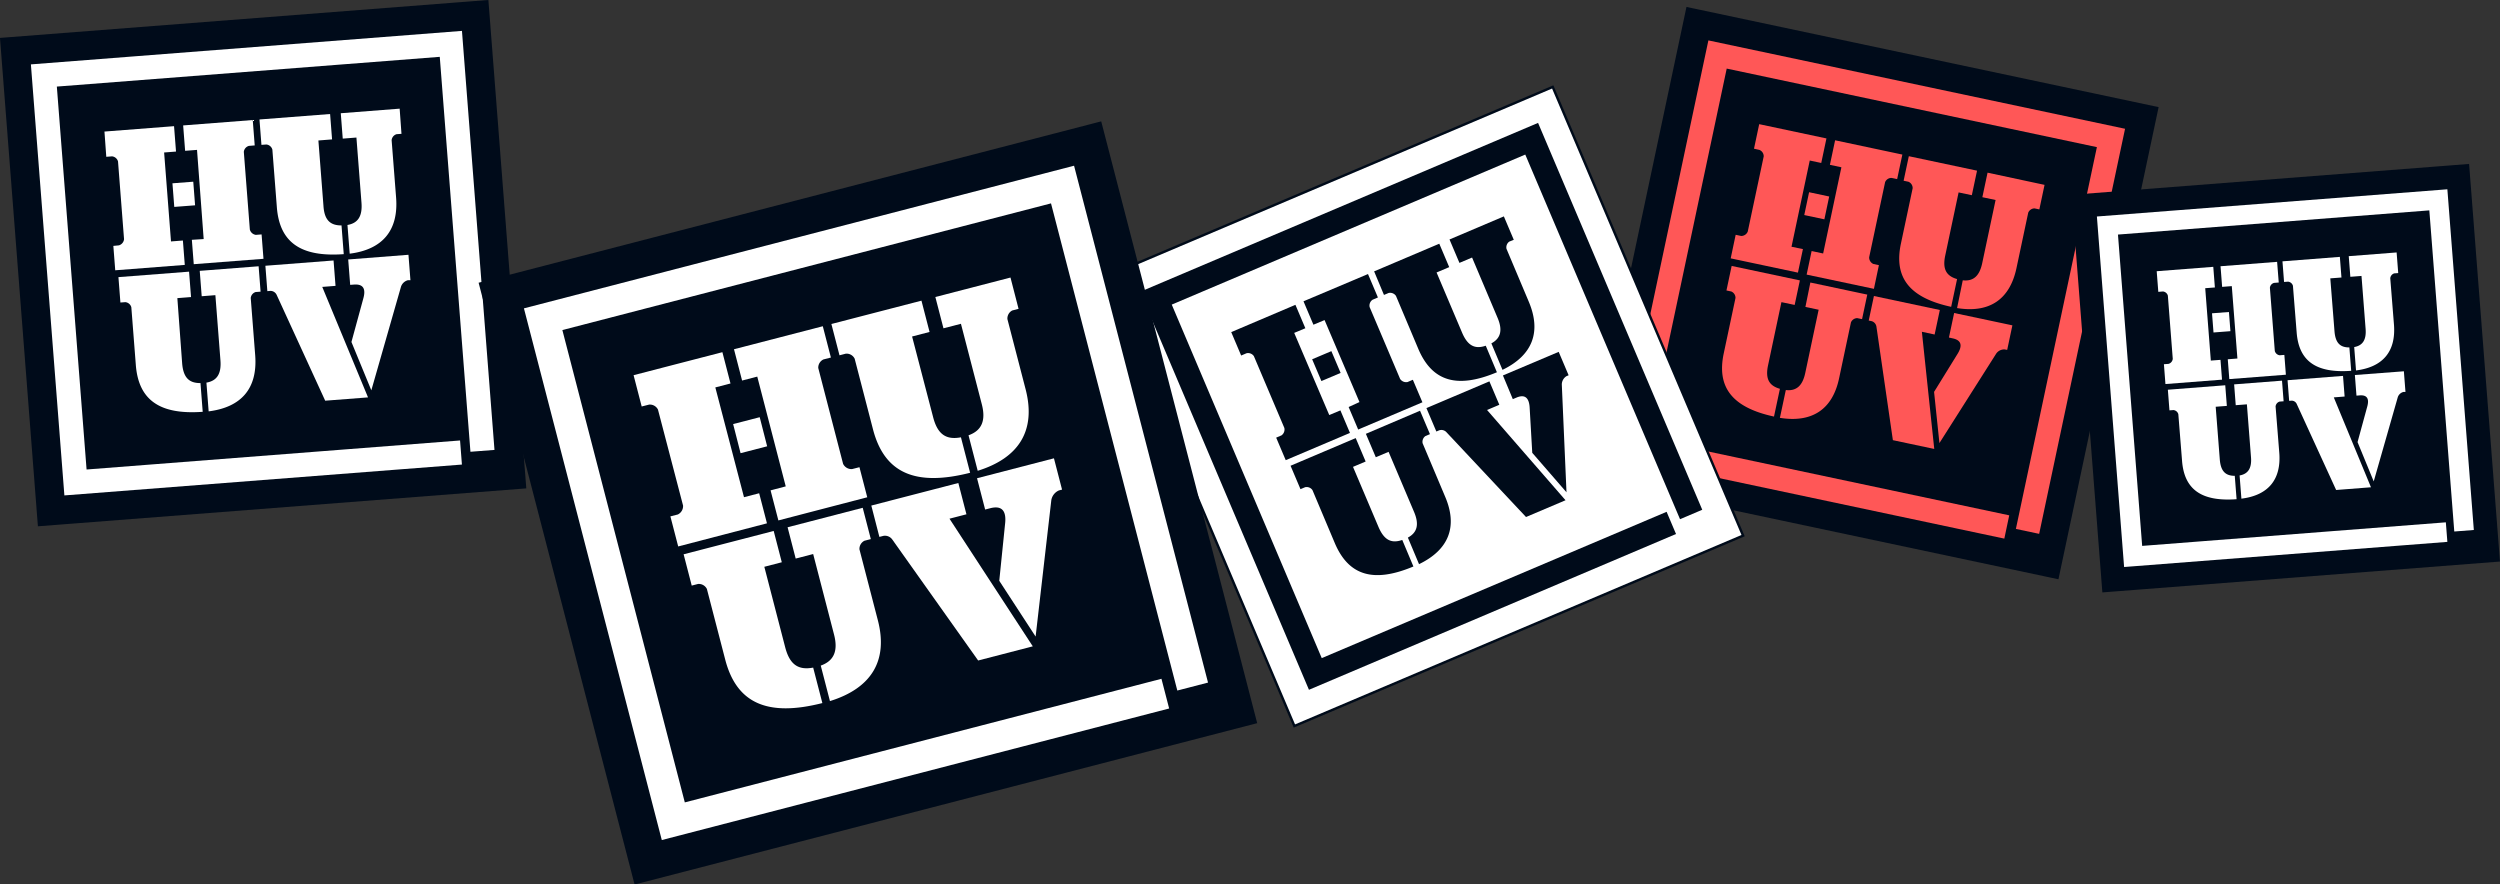
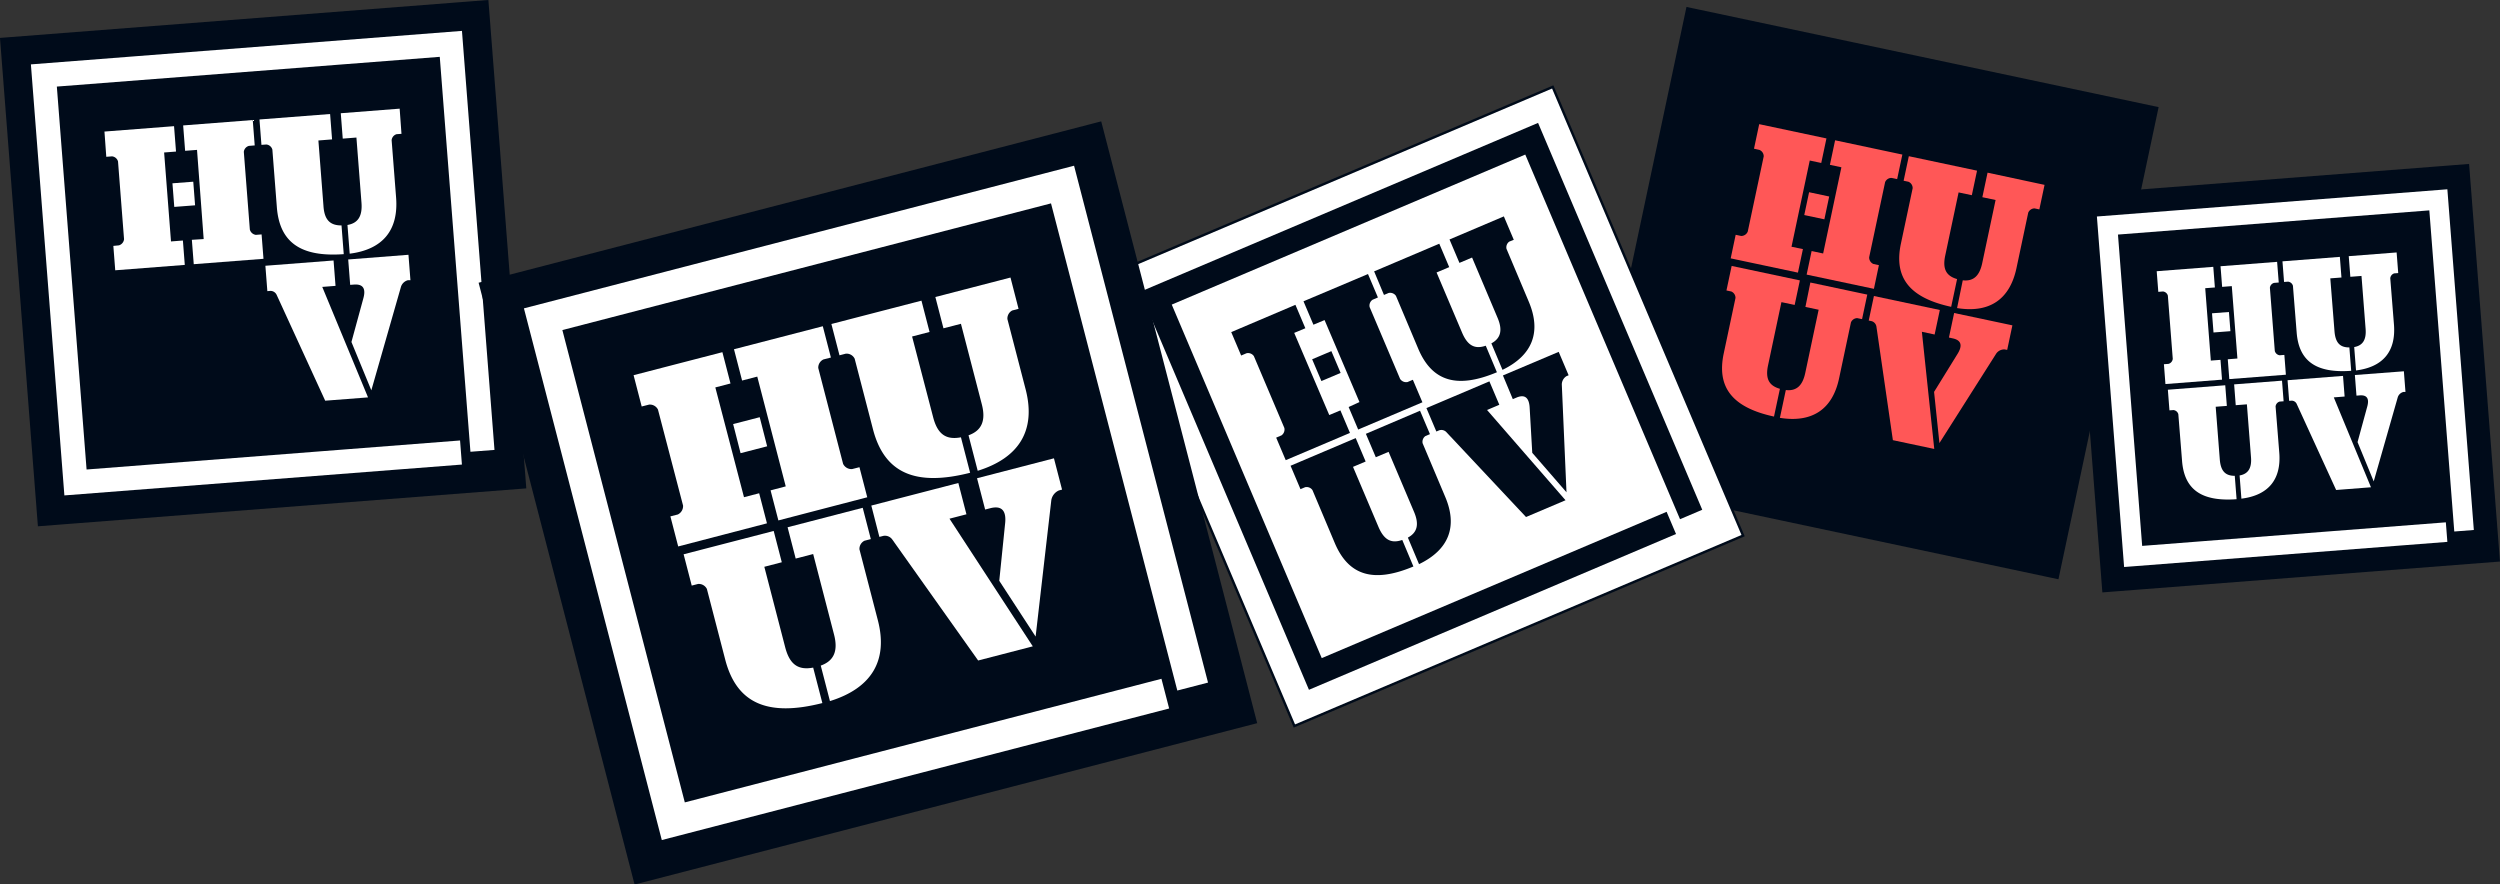
<svg xmlns="http://www.w3.org/2000/svg" id="Layer_1" data-name="Layer 1" viewBox="0 0 672.52 237.93">
  <rect x="0" y="0" width="672.52" height="237.93" fill="#333333" stroke="none" />
  <defs>
    <style>.cls-1,.cls-4,.cls-5{fill:#000b1a;}.cls-1,.cls-3,.cls-5{stroke:#000b1a;stroke-miterlimit:10;}.cls-1{stroke-width:0.65px;}.cls-2{fill:#ff5757;}.cls-3,.cls-6{fill:#fff;}.cls-3,.cls-5{stroke-width:0.66px;}</style>
  </defs>
  <title>Huuv_www_visut_tekn</title>
  <rect class="cls-1" x="439.13" y="14.21" width="129.19" height="129.19" transform="translate(27.31 -102.8) rotate(11.98)" />
-   <polygon class="cls-2" points="539.18 144.89 435.79 122.96 459.57 10.87 571.66 34.64 548.55 143.61 542.29 142.28 564.08 39.58 464.5 18.45 443.38 118.03 540.5 138.63 539.18 144.89" />
  <path class="cls-2" d="M481.93,66.38L485,67l-1.34,6.34-18.09-3.84,1.34-6.34,1.49,0.32a1.91,1.91,0,0,0,1.76-1.19l4.29-20.21a1.85,1.85,0,0,0-1.14-1.75L471.84,40l1.4-6.6,18.09,3.84-1.4,6.6-3.09-.66Zm4.73-14.67,5.41,1.15L490.77,59l-5.41-1.15Zm3.78,16.48L495.35,45l-3.09-.66,1.4-6.6,18.09,3.84-1.4,6.6-1.49-.32A1.85,1.85,0,0,0,507.11,49l-4.29,20.21a1.91,1.91,0,0,0,1.13,1.8l1.49,0.32L504.1,77.7,486,73.87l1.34-6.34Z" />
  <path class="cls-2" d="M526.47,75.07l-1.59,7.47c-11.23-2.44-15.46-7.86-13.52-17l3.16-14.9a1.85,1.85,0,0,0-1.14-1.75l-1.29-.27,1.4-6.6,18.35,3.89-1.4,6.6-3.56-.75-3.6,17C522.52,72.35,523.53,74.23,526.47,75.07Zm0,7.8L528,75.4c2.84,0.33,4.5-1.15,5.23-4.6l3.6-17-3.56-.75,1.4-6.6L550,49.73l-1.4,6.6-1.29-.27a1.86,1.86,0,0,0-1.7,1.15l-3.16,14.9C540.64,80.66,535.08,84.28,526.43,82.87Z" />
  <path class="cls-2" d="M478.81,104.59l-1.59,7.47c-11.23-2.44-15.46-7.86-13.52-17l3.16-14.9a1.85,1.85,0,0,0-1.14-1.75l-1.29-.27,1.4-6.6,18.35,3.89-1.4,6.6-3.56-.75-3.6,17C474.86,101.87,475.86,103.75,478.81,104.59Zm0,7.8,1.59-7.47c2.84,0.33,4.5-1.15,5.23-4.6l3.6-17-3.56-.75L487,76l15.31,3.25-1.4,6.6-1.29-.27a1.86,1.86,0,0,0-1.7,1.15l-3.16,14.9C493,110.19,487.42,113.8,478.77,112.4Z" />
  <path class="cls-2" d="M504.77,87.85a1.82,1.82,0,0,0-1.25-1.45l-0.82-.17,1.4-6.6,17.73,3.76-1.4,6.6L517,89.25l3.33,31.52-11.13-2.36Zm16.95,31.34-1.44-13.77,6.24-10.1c1.45-2.28,1.18-3.79-1.24-4.3l-1-.22,1.4-6.6,15.67,3.32-1.4,6.6L539.29,94A2.62,2.62,0,0,0,537,95.12Z" />
  <rect class="cls-3" x="317.38" y="43.75" width="131.12" height="131.12" transform="translate(-12.27 158.28) rotate(-22.99)" />
  <polygon class="cls-4" points="450.86 143.65 352.12 185.56 306.69 78.5 413.75 33.06 457.92 137.13 451.94 139.67 410.31 41.58 315.21 81.94 355.56 177.04 448.33 137.68 450.86 143.65" />
  <path class="cls-4" d="M357.58,111.65l3-1.25,2.57,6.06-17.28,7.33-2.57-6.06,1.43-.61a1.94,1.94,0,0,0,.77-2l-8.19-19.3a1.88,1.88,0,0,0-2-.79l-1.43.61-2.67-6.3L348.48,82l2.67,6.3-3,1.25Zm-4.6-15,5.17-2.19,2.49,5.86-5.17,2.19Zm12.73,11.51L356.32,86.1l-3,1.25-2.67-6.3L368,73.72l2.67,6.3-1.43.61a1.88,1.88,0,0,0-.79,2l8.19,19.3a1.94,1.94,0,0,0,2,.84l1.43-.61,2.57,6.06-17.28,7.33-2.57-6.06Z" />
  <path class="cls-4" d="M399.68,93l3,7.14c-10.75,4.51-17.43,2.46-21.15-6.3l-6-14.23a1.88,1.88,0,0,0-2-.79l-1.23.52L369.65,73l17.53-7.44,2.67,6.3-3.4,1.44,6.87,16.2C394.81,93,396.74,94,399.68,93Zm4.51,6.51-3-7.14c2.55-1.37,3.07-3.57,1.67-6.87L396,69.28l-3.4,1.44-2.67-6.3,14.62-6.21,2.67,6.3L406,65a1.89,1.89,0,0,0-.74,1.94l6,14.23C414.72,89.38,412.19,95.62,404.19,99.49Z" />
  <path class="cls-4" d="M377.22,145.25l3,7.14c-10.75,4.51-17.43,2.46-21.15-6.3l-6-14.23a1.88,1.88,0,0,0-2-.79l-1.23.52-2.67-6.3,17.53-7.44,2.67,6.3-3.4,1.44,6.87,16.2C372.35,145.29,374.28,146.27,377.22,145.25Zm4.51,6.51-3-7.14c2.55-1.37,3.07-3.57,1.68-6.87l-6.87-16.2L370.1,123l-2.67-6.3L382,110.49l2.67,6.3-1.23.52a1.89,1.89,0,0,0-.74,1.94l6,14.23C392.25,141.66,389.73,147.9,381.72,151.77Z" />
  <path class="cls-4" d="M389.07,116.23a1.85,1.85,0,0,0-1.89-.48l-0.79.33-2.67-6.3,16.94-7.19,2.67,6.3-3.3,1.4,21.11,24.28-10.63,4.51Zm32.33,16.2-9.21-10.62-0.69-12c-0.12-2.74-1.22-3.84-3.54-2.86l-1,.42L404.3,101l15-6.35,2.67,6.3-0.59.25a2.66,2.66,0,0,0-1.24,2.27Z" />
  <rect class="cls-5" x="5.23" y="5.23" width="131.12" height="131.12" transform="translate(-5.27 5.69) rotate(-4.44)" />
  <polygon class="cls-6" points="124.26 124.97 17.32 133.27 8.31 17.32 124.27 8.31 133.02 121.03 126.55 121.53 118.3 15.29 15.29 23.29 23.29 126.3 123.76 118.49 124.26 124.97" />
  <path class="cls-6" d="M46,64.95l3.2-.25,0.51,6.56L31,72.71l-0.51-6.56L32,66a1.94,1.94,0,0,0,1.37-1.66l-1.62-20.9a1.88,1.88,0,0,0-1.61-1.38l-1.55.12L28.1,35.39l18.72-1.45,0.53,6.83-3.2.25Zm0.39-15.64,5.6-.43,0.49,6.35-5.6.43Zm8.4,15L53,40.32l-3.2.25-0.53-6.83,18.72-1.45,0.53,6.83-1.55.12a1.88,1.88,0,0,0-1.38,1.61l1.62,20.9a1.94,1.94,0,0,0,1.61,1.43l1.55-.12,0.51,6.56L52.12,71.07l-0.51-6.56Z" />
  <path class="cls-6" d="M91.87,60.64l0.6,7.73c-11.63.85-17.31-3.22-18-12.71l-1.2-15.41a1.88,1.88,0,0,0-1.61-1.38l-1.33.1-0.53-6.83,19-1.47,0.53,6.83-3.68.29,1.36,17.54C87.24,59.12,88.76,60.66,91.87,60.64Zm2.2,7.61-0.6-7.73c2.86-.49,4.05-2.41,3.77-6L95.88,37l-3.68.29-0.53-6.83,15.84-1.23L108,36l-1.33.1a1.89,1.89,0,0,0-1.32,1.6l1.2,15.41C107.26,62,102.89,67.13,94.07,68.24Z" />
-   <path class="cls-6" d="M53.93,103.05l0.6,7.73c-11.63.85-17.31-3.22-18-12.71l-1.2-15.41a1.88,1.88,0,0,0-1.61-1.38l-1.33.1-0.53-6.83,19-1.47,0.53,6.83-3.68.29L49,97.75C49.31,101.53,50.82,103.08,53.93,103.05Zm2.2,7.61-0.6-7.73c2.86-.49,4.05-2.41,3.77-6L57.94,79.4l-3.68.29-0.53-6.83,15.84-1.23,0.53,6.83-1.33.1a1.89,1.89,0,0,0-1.32,1.6l1.2,15.41C69.33,104.43,65,109.54,56.13,110.66Z" />
  <path class="cls-6" d="M74.41,79.3a1.85,1.85,0,0,0-1.64-1.05l-0.85.07-0.53-6.83,18.34-1.42,0.53,6.83-3.57.28L99,106.9l-11.52.89ZM99.89,105L94.54,92l3.17-11.62c0.76-2.63.06-4-2.44-3.83l-1.07.08-0.53-6.83,16.21-1.26,0.53,6.83-0.64,0a2.66,2.66,0,0,0-1.9,1.76Z" />
  <rect class="cls-5" x="561.57" y="48.41" width="106.62" height="106.62" transform="translate(-6.03 47.92) rotate(-4.44)" />
  <polygon class="cls-6" points="658.36 145.77 571.4 152.53 564.08 58.24 658.36 50.92 665.48 142.57 660.22 142.98 653.51 56.59 569.75 63.1 576.26 146.85 657.95 140.51 658.36 145.77" />
  <path class="cls-6" d="M594.73,97l2.6-.2,0.41,5.33-15.22,1.18-0.41-5.33,1.26-.1a1.58,1.58,0,0,0,1.12-1.35l-1.32-17a1.53,1.53,0,0,0-1.31-1.12l-1.26.1-0.43-5.55,15.22-1.18,0.43,5.55-2.6.2Zm0.32-12.72,4.55-.35,0.4,5.16-4.55.35Zm6.83,12.16-1.51-19.47-2.6.2-0.43-5.55,15.22-1.18L613,76l-1.26.1a1.53,1.53,0,0,0-1.12,1.31l1.32,17a1.58,1.58,0,0,0,1.31,1.16l1.26-.1,0.41,5.33-15.22,1.18-0.41-5.33Z" />
  <path class="cls-6" d="M632,93.46l0.49,6.29c-9.46.69-14.08-2.61-14.67-10.33l-1-12.53a1.53,1.53,0,0,0-1.31-1.12l-1.08.08L614,70.3l15.44-1.2,0.43,5.55-3,.23L628,89.15C628.26,92.23,629.49,93.48,632,93.46Zm1.79,6.19-0.49-6.29c2.32-.4,3.29-2,3.07-4.86l-1.11-14.27-3,.23-0.43-5.55,12.88-1,0.43,5.55-1.08.08A1.54,1.54,0,0,0,643,74.85l1,12.53C644.54,94.58,641,98.74,633.81,99.65Z" />
  <path class="cls-6" d="M601.17,128l0.49,6.29c-9.46.69-14.08-2.61-14.67-10.33l-1-12.53a1.53,1.53,0,0,0-1.31-1.12l-1.08.08-0.43-5.55,15.44-1.2,0.43,5.55-3,.23,1.11,14.27C597.41,126.72,598.64,128,601.17,128Zm1.79,6.19-0.49-6.29c2.32-.4,3.29-2,3.07-4.86l-1.11-14.27-3,.23L601,103.4l12.88-1,0.43,5.55-1.08.08a1.54,1.54,0,0,0-1.08,1.31l1,12.53C613.69,129.07,610.13,133.23,603,134.14Z" />
  <path class="cls-6" d="M617.82,108.64a1.5,1.5,0,0,0-1.33-.86l-0.69.05-0.43-5.55,14.92-1.16,0.43,5.55-2.91.23,10,24.18-9.37.73Zm20.73,20.86-4.35-10.57,2.58-9.45c0.62-2.14.05-3.28-2-3.12l-0.87.07-0.43-5.55,13.18-1,0.43,5.55-0.52,0a2.16,2.16,0,0,0-1.55,1.43Z" />
  <rect class="cls-5" x="147.3" y="51.99" width="172.36" height="166.58" transform="translate(-26.48 62.92) rotate(-14.53)" />
  <polygon class="cls-6" points="314.51 190.59 178.03 225.98 140.94 82.95 288.93 44.58 324.97 183.62 316.71 185.76 282.73 54.71 151.28 88.79 184.22 215.85 312.44 182.6 314.51 190.59" />
  <path class="cls-6" d="M200.14,133.75l4.08-1.06,2.1,8.09L182.44,147l-2.1-8.09,2-.51a2.51,2.51,0,0,0,1.41-2.4L177,110.19a2.43,2.43,0,0,0-2.38-1.35l-2,.51-2.18-8.42,23.89-6.19,2.18,8.42-4.08,1.06Zm-2.92-19.67,7.15-1.85,2,7.83-7.15,1.85Zm14.15,16.76-7.66-29.53-4.08,1.06-2.18-8.42,23.89-6.19,2.18,8.42-2,.51A2.43,2.43,0,0,0,220.12,99l6.68,25.78a2.51,2.51,0,0,0,2.4,1.41l2-.51,2.1,8.09L209.39,140l-2.1-8.09Z" />
  <path class="cls-6" d="M258.5,117.64l2.47,9.54c-14.85,3.78-23.09,0-26.13-11.69l-4.93-19a2.43,2.43,0,0,0-2.38-1.35l-1.7.44-2.18-8.42,24.23-6.28,2.18,8.42-4.7,1.22L251,112.15C252.19,116.82,254.48,118.4,258.5,117.64Zm4.51,9-2.47-9.54c3.59-1.28,4.71-4,3.57-8.37L258.5,87.1l-4.7,1.22-2.18-8.42,20.21-5.24L274,83.08l-1.7.44A2.44,2.44,0,0,0,271,85.84l4.93,19C278.71,115.77,274.17,123.19,263,126.65Z" />
  <path class="cls-6" d="M218.75,179.59l2.47,9.54c-14.85,3.78-23.09,0-26.13-11.69l-4.93-19a2.43,2.43,0,0,0-2.38-1.35l-1.7.44-2.18-8.42,24.23-6.28,2.18,8.42-4.7,1.22,5.61,21.64C212.43,178.77,214.73,180.35,218.75,179.59Zm4.51,9-2.47-9.54c3.59-1.28,4.71-4,3.57-8.37l-5.61-21.64-4.7,1.22-2.18-8.42,20.21-5.24,2.18,8.42-1.7.44a2.44,2.44,0,0,0-1.36,2.32l4.93,19C239,177.72,234.42,185.14,223.26,188.6Z" />
  <path class="cls-6" d="M240,145.09a2.42,2.42,0,0,0-2.35-.94l-1.09.28L234.39,136l23.41-6.07,2.18,8.42-4.56,1.18,22.41,34.34-14.7,3.81Zm38.59,26.15-9.78-15,1.56-15.29c0.41-3.47-.8-5.06-4-4.23l-1.36.35-2.18-8.42,20.69-5.36,2.18,8.42-0.82.21a3.48,3.48,0,0,0-2.07,2.64Z" />
</svg>